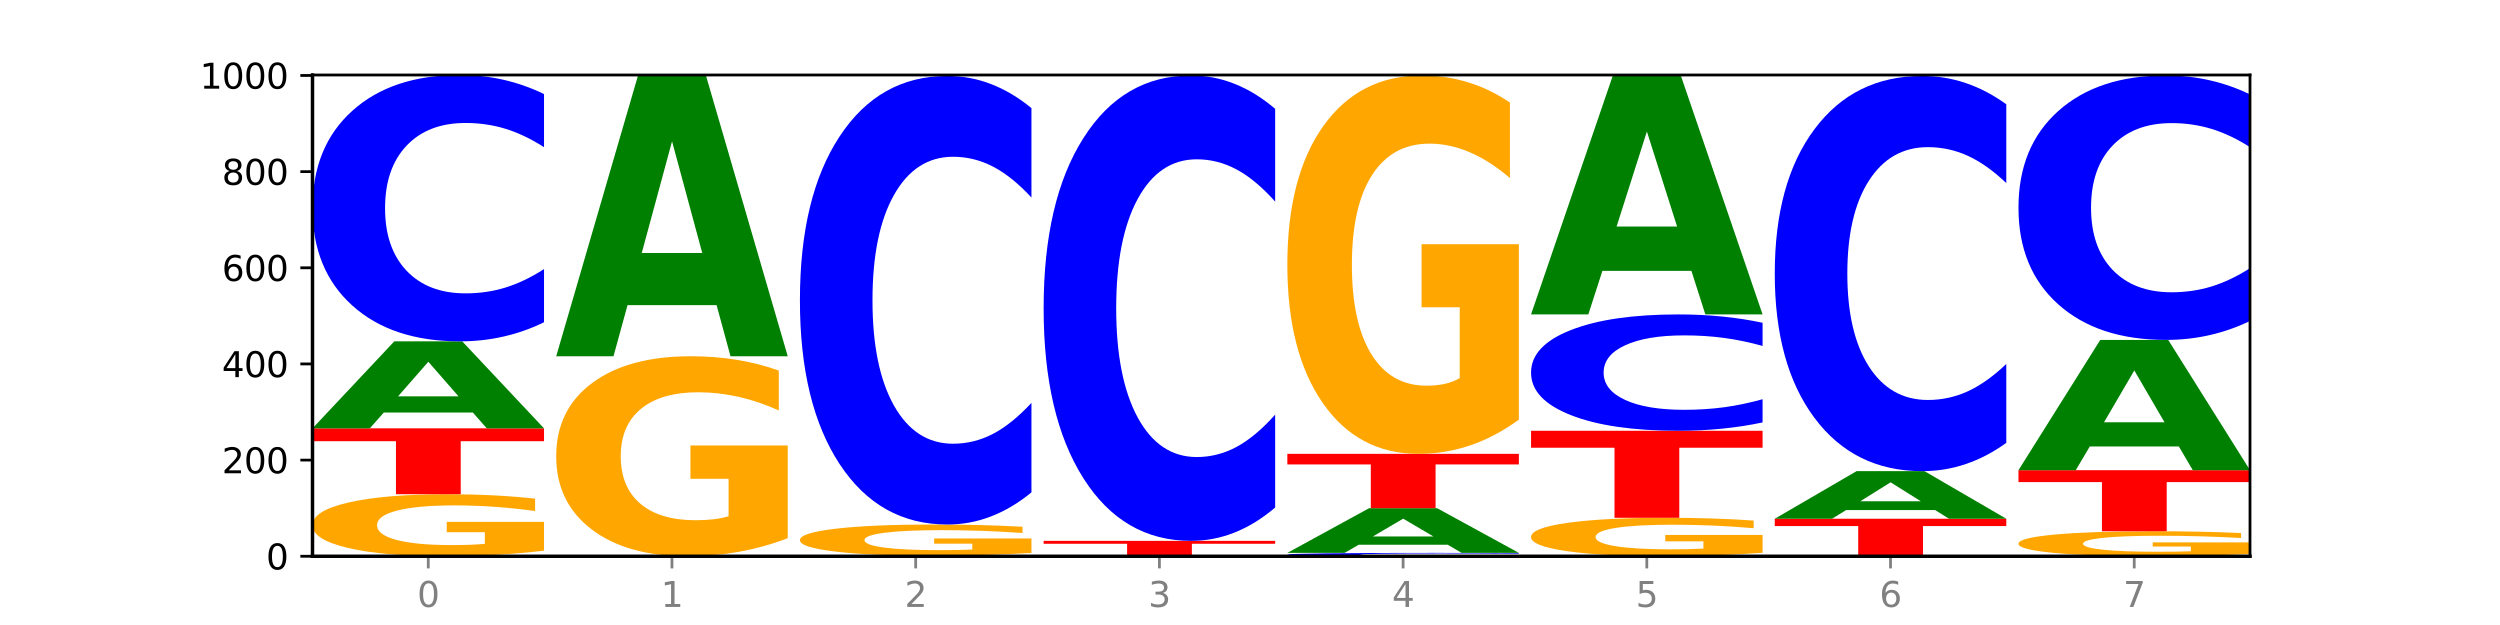
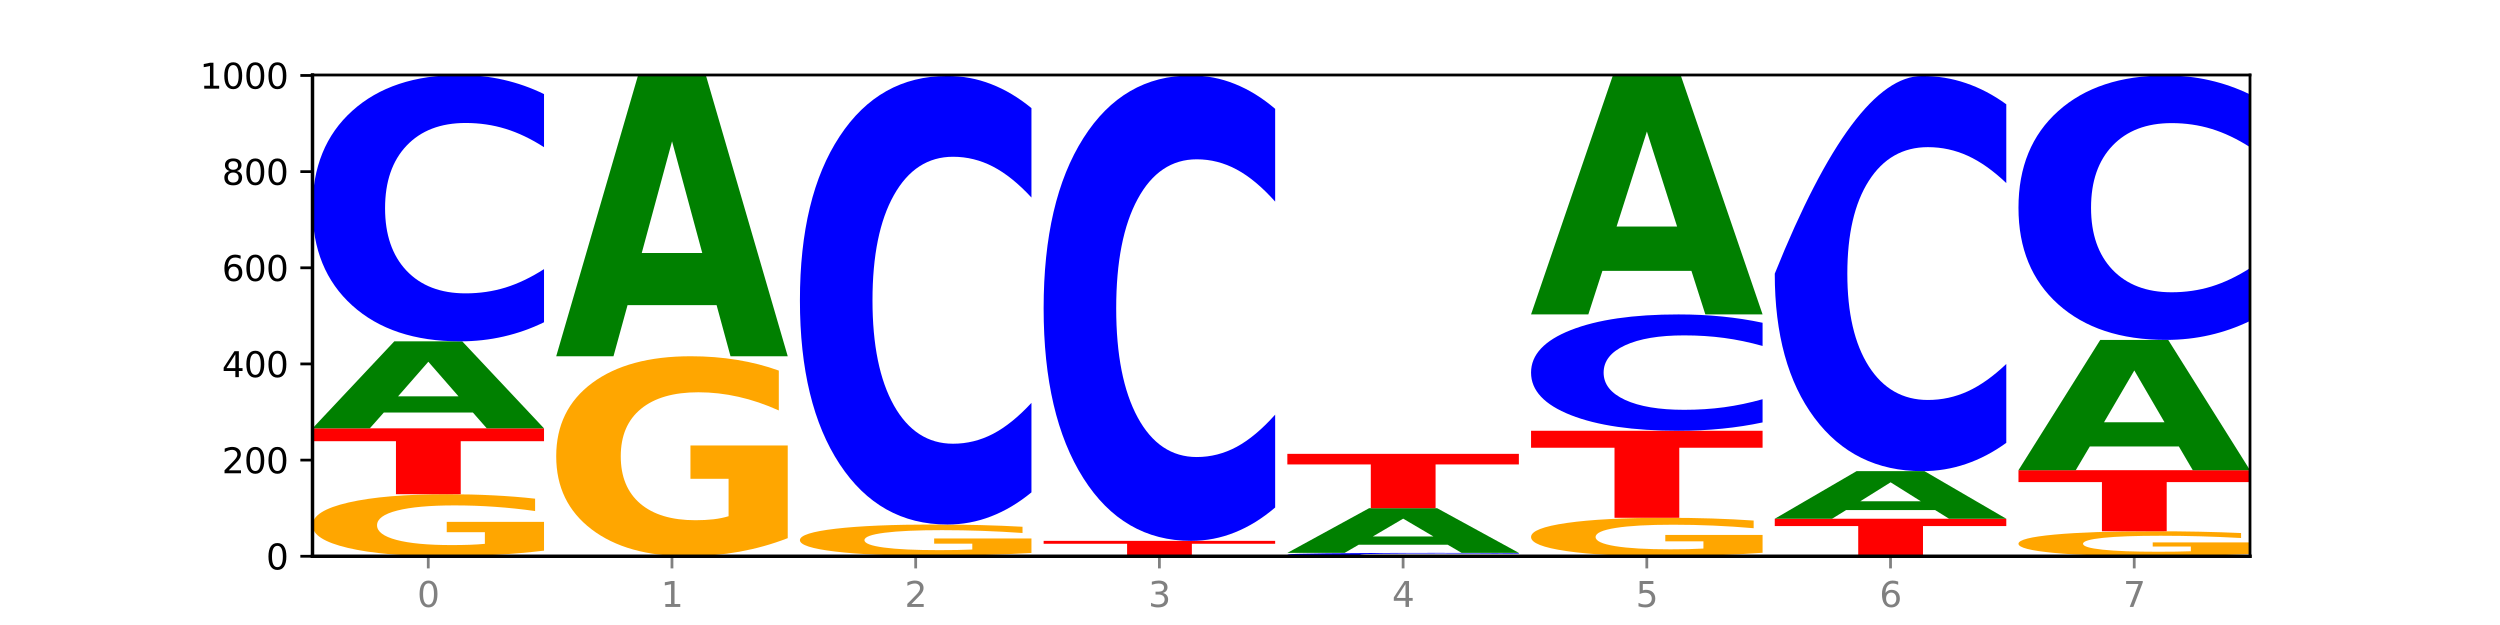
<svg xmlns="http://www.w3.org/2000/svg" xmlns:xlink="http://www.w3.org/1999/xlink" width="720pt" height="180pt" viewBox="0 0 720 180" version="1.1">
  <defs>
    <style type="text/css">*{stroke-linejoin: round; stroke-linecap: butt}</style>
  </defs>
  <g id="figure_1">
    <g id="patch_1">
      <path d="M 0 180  L 720 180  L 720 0  L 0 0  z " style="fill: #ffffff" />
    </g>
    <g id="axes_1">
      <g id="patch_2">
        <path d="M 90 160.2  L 648 160.2  L 648 21.6  L 90 21.6  z " style="fill: #ffffff" />
      </g>
      <g id="line2d_1">
        <path d="M 90 160.2  L 648 160.2  " clip-path="url(#pb06af7a286)" style="fill: none; stroke: #000000; stroke-width: 0.5; stroke-linecap: square" />
      </g>
      <g id="patch_3">
        <path d="M 156.679 158.584  Q 149.955 159.392 142.722 159.798  Q 135.489 160.2 127.778 160.2  Q 110.353 160.2 100.177 157.794  Q 90 155.389 90 151.275  Q 90 147.113 100.356 144.726  Q 110.727 142.338 128.764 142.338  Q 135.713 142.338 142.079 142.663  Q 148.46 142.984 154.109 143.619  L 154.109 147.179  Q 148.281 146.364 142.513 145.962  Q 136.744 145.556 130.946 145.556  Q 120.216 145.556 114.403 147.039  Q 108.59 148.519 108.59 151.275  Q 108.59 154.005 114.194 155.496  Q 119.798 156.983 130.109 156.983  Q 132.919 156.983 135.325 156.898  Q 137.731 156.809 139.643 156.625  L 139.643 153.282  L 128.66 153.282  L 128.66 150.304  L 156.679 150.304  L 156.679 158.584  z " clip-path="url(#pb06af7a286)" style="fill: #ffa600" />
      </g>
      <g id="patch_4">
        <path d="M 90 123.369  L 156.679 123.369  L 156.679 127.069  L 132.69 127.069  L 132.69 142.338  L 114.036 142.338  L 114.036 127.069  L 90 127.069  L 90 123.369  z " clip-path="url(#pb06af7a286)" style="fill: #ff0000" />
      </g>
      <g id="patch_5">
        <path d="M 136.189 118.804  L 110.545 118.804  L 106.496 123.369  L 90 123.369  L 113.558 98.308  L 133.121 98.308  L 156.679 123.369  L 140.197 123.369  L 136.189 118.804  z M 114.635 114.152  L 132.058 114.152  L 123.36 104.184  L 114.635 114.152  z " clip-path="url(#pb06af7a286)" style="fill: #008000" />
      </g>
      <g id="patch_6">
        <path d="M 156.679 92.809  Q 151.102 95.535 145.07 96.913  Q 139.039 98.308 132.47 98.308  Q 112.882 98.308 101.441 87.976  Q 90 77.645 90 59.978  Q 90 42.247 101.441 31.931  Q 112.882 21.6 132.47 21.6  Q 139.039 21.6 145.07 22.994  Q 151.102 24.373 156.679 27.098  L 156.679 42.389  Q 151.051 38.776 145.591 37.097  Q 140.131 35.417 134.1 35.417  Q 123.281 35.417 117.082 41.961  Q 110.899 48.49 110.899 59.978  Q 110.899 71.418 117.082 77.962  Q 123.281 84.49 134.1 84.49  Q 140.131 84.49 145.591 82.811  Q 151.051 81.115 156.679 77.503  L 156.679 92.809  z " clip-path="url(#pb06af7a286)" style="fill: #0000ff" />
      </g>
      <g id="patch_7">
        <path d="M 226.868 154.989  Q 220.143 157.594 212.91 158.903  Q 205.678 160.2 197.967 160.2  Q 180.542 160.2 170.365 152.442  Q 160.189 144.685 160.189 131.418  Q 160.189 117.996 170.545 110.298  Q 180.916 102.6 198.953 102.6  Q 205.902 102.6 212.268 103.647  Q 218.649 104.682 224.298 106.729  L 224.298 118.211  Q 218.47 115.581 212.701 114.284  Q 206.933 112.975 201.135 112.975  Q 190.405 112.975 184.592 117.759  Q 178.779 122.53 178.779 131.418  Q 178.779 140.223 184.383 145.03  Q 189.987 149.825 200.298 149.825  Q 203.107 149.825 205.513 149.551  Q 207.919 149.265 209.832 148.67  L 209.832 137.891  L 198.848 137.891  L 198.848 128.289  L 226.868 128.289  L 226.868 154.989  z " clip-path="url(#pb06af7a286)" style="fill: #ffa600" />
      </g>
      <g id="patch_8">
        <path d="M 206.377 87.87  L 180.734 87.87  L 176.685 102.6  L 160.189 102.6  L 183.747 21.738  L 203.31 21.738  L 226.868 102.6  L 210.386 102.6  L 206.377 87.87  z M 184.824 72.862  L 202.247 72.862  L 193.549 40.697  L 184.824 72.862  z " clip-path="url(#pb06af7a286)" style="fill: #008000" />
      </g>
      <g id="patch_9">
        <path d="M 276.566 160.175  L 250.922 160.175  L 246.873 160.2  L 230.377 160.2  L 253.935 160.062  L 273.499 160.062  L 297.057 160.2  L 280.574 160.2  L 276.566 160.175  z M 255.012 160.149  L 272.435 160.149  L 263.737 160.094  L 255.012 160.149  z " clip-path="url(#pb06af7a286)" style="fill: #008000" />
      </g>
      <g id="patch_10">
        <path d="M 297.057 159.247  Q 290.332 159.654 283.099 159.859  Q 275.866 160.062 268.155 160.062  Q 250.731 160.062 240.554 158.849  Q 230.377 157.637 230.377 155.564  Q 230.377 153.467 240.733 152.264  Q 251.104 151.062 269.142 151.062  Q 276.09 151.062 282.457 151.225  Q 288.838 151.387 294.486 151.707  L 294.486 153.501  Q 288.658 153.09 282.89 152.887  Q 277.122 152.683 271.323 152.683  Q 260.594 152.683 254.781 153.43  Q 248.967 154.176 248.967 155.564  Q 248.967 156.94 254.571 157.691  Q 260.175 158.44 270.487 158.44  Q 273.296 158.44 275.702 158.398  Q 278.108 158.353 280.021 158.26  L 280.021 156.576  L 269.037 156.576  L 269.037 155.075  L 297.057 155.075  L 297.057 159.247  z " clip-path="url(#pb06af7a286)" style="fill: #ffa600" />
      </g>
      <g id="patch_11">
        <path d="M 297.057 141.802  Q 291.479 146.392 285.448 148.713  Q 279.417 151.062 272.848 151.062  Q 253.259 151.062 241.818 133.663  Q 230.377 116.264 230.377 86.509  Q 230.377 56.648 241.818 39.276  Q 253.259 21.877 272.848 21.877  Q 279.417 21.877 285.448 24.225  Q 291.479 26.547 297.057 31.137  L 297.057 56.888  Q 291.429 50.804 285.969 47.975  Q 280.509 45.147 274.477 45.147  Q 263.658 45.147 257.459 56.168  Q 251.277 67.162 251.277 86.509  Q 251.277 105.776 257.459 116.797  Q 263.658 127.792 274.477 127.792  Q 280.509 127.792 285.969 124.963  Q 291.429 122.108 297.057 116.023  L 297.057 141.802  z " clip-path="url(#pb06af7a286)" style="fill: #0000ff" />
      </g>
      <g id="patch_12">
        <path d="M 346.755 160.175  L 321.111 160.175  L 317.062 160.2  L 300.566 160.2  L 324.124 160.062  L 343.687 160.062  L 367.245 160.2  L 350.763 160.2  L 346.755 160.175  z M 325.201 160.149  L 342.624 160.149  L 333.926 160.094  L 325.201 160.149  z " clip-path="url(#pb06af7a286)" style="fill: #008000" />
      </g>
      <g id="patch_13">
        <path d="M 300.566 155.769  L 367.245 155.769  L 367.245 156.606  L 343.256 156.606  L 343.256 160.062  L 324.602 160.062  L 324.602 156.606  L 300.566 156.606  L 300.566 155.769  z " clip-path="url(#pb06af7a286)" style="fill: #ff0000" />
      </g>
      <g id="patch_14">
        <path d="M 367.245 146.162  Q 361.668 150.924 355.636 153.333  Q 349.605 155.769 343.036 155.769  Q 323.448 155.769 312.007 137.718  Q 300.566 119.666 300.566 88.795  Q 300.566 57.814 312.007 39.79  Q 323.448 21.738 343.036 21.738  Q 349.605 21.738 355.636 24.175  Q 361.668 26.584 367.245 31.346  L 367.245 58.063  Q 361.617 51.751 356.157 48.816  Q 350.697 45.881 344.666 45.881  Q 333.847 45.881 327.648 57.316  Q 321.465 68.723 321.465 88.795  Q 321.465 108.785 327.648 120.22  Q 333.847 131.627 344.666 131.627  Q 350.697 131.627 356.157 128.692  Q 361.617 125.729 367.245 119.417  L 367.245 146.162  z " clip-path="url(#pb06af7a286)" style="fill: #0000ff" />
      </g>
      <g id="patch_15">
        <path d="M 437.434 160.131  Q 431.856 160.165 425.825 160.182  Q 419.794 160.2 413.225 160.2  Q 393.636 160.2 382.196 160.069  Q 370.755 159.939 370.755 159.716  Q 370.755 159.492 382.196 159.361  Q 393.636 159.231 413.225 159.231  Q 419.794 159.231 425.825 159.248  Q 431.856 159.266 437.434 159.3  L 437.434 159.493  Q 431.806 159.448 426.346 159.427  Q 420.886 159.405 414.855 159.405  Q 404.036 159.405 397.836 159.488  Q 391.654 159.571 391.654 159.716  Q 391.654 159.86 397.836 159.943  Q 404.036 160.025 414.855 160.025  Q 420.886 160.025 426.346 160.004  Q 431.806 159.983 437.434 159.937  L 437.434 160.131  z " clip-path="url(#pb06af7a286)" style="fill: #0000ff" />
      </g>
      <g id="patch_16">
        <path d="M 416.943 156.885  L 391.3 156.885  L 387.251 159.231  L 370.755 159.231  L 394.313 146.354  L 413.876 146.354  L 437.434 159.231  L 420.952 159.231  L 416.943 156.885  z M 395.39 154.495  L 412.813 154.495  L 404.115 149.373  L 395.39 154.495  z " clip-path="url(#pb06af7a286)" style="fill: #008000" />
      </g>
      <g id="patch_17">
        <path d="M 370.755 130.708  L 437.434 130.708  L 437.434 133.759  L 413.445 133.759  L 413.445 146.354  L 394.79 146.354  L 394.79 133.759  L 370.755 133.759  L 370.755 130.708  z " clip-path="url(#pb06af7a286)" style="fill: #ff0000" />
      </g>
      <g id="patch_18">
-         <path d="M 437.434 120.848  Q 430.709 125.778 423.476 128.254  Q 416.244 130.708 408.533 130.708  Q 391.108 130.708 380.931 116.031  Q 370.755 101.355 370.755 76.257  Q 370.755 50.866 381.111 36.302  Q 391.482 21.738 409.519 21.738  Q 416.468 21.738 422.834 23.719  Q 429.215 25.678 434.864 29.549  L 434.864 51.271  Q 429.036 46.296 423.267 43.843  Q 417.499 41.367 411.701 41.367  Q 400.971 41.367 395.158 50.416  Q 389.345 59.442 389.345 76.257  Q 389.345 92.914 394.949 102.008  Q 400.553 111.079 410.864 111.079  Q 413.673 111.079 416.079 110.562  Q 418.485 110.021 420.398 108.896  L 420.398 88.502  L 409.414 88.502  L 409.414 70.337  L 437.434 70.337  L 437.434 120.848  z " clip-path="url(#pb06af7a286)" style="fill: #ffa600" />
-       </g>
+         </g>
      <g id="patch_19">
        <path d="M 507.623 159.198  Q 500.898 159.699 493.665 159.951  Q 486.432 160.2 478.721 160.2  Q 461.297 160.2 451.12 158.708  Q 440.943 157.216 440.943 154.665  Q 440.943 152.084 451.299 150.604  Q 461.67 149.123 479.708 149.123  Q 486.656 149.123 493.023 149.324  Q 499.404 149.524 505.052 149.917  L 505.052 152.125  Q 499.224 151.619 493.456 151.37  Q 487.688 151.118 481.889 151.118  Q 471.16 151.118 465.347 152.038  Q 459.533 152.956 459.533 154.665  Q 459.533 156.358 465.137 157.283  Q 470.741 158.205 481.053 158.205  Q 483.862 158.205 486.268 158.152  Q 488.674 158.097 490.587 157.983  L 490.587 155.91  L 479.603 155.91  L 479.603 154.063  L 507.623 154.063  L 507.623 159.198  z " clip-path="url(#pb06af7a286)" style="fill: #ffa600" />
      </g>
      <g id="patch_20">
        <path d="M 440.943 124.062  L 507.623 124.062  L 507.623 128.949  L 483.634 128.949  L 483.634 149.123  L 464.979 149.123  L 464.979 128.949  L 440.943 128.949  L 440.943 124.062  z " clip-path="url(#pb06af7a286)" style="fill: #ff0000" />
      </g>
      <g id="patch_21">
        <path d="M 507.623 121.66  Q 502.045 122.85 496.014 123.452  Q 489.983 124.062 483.414 124.062  Q 463.825 124.062 452.384 119.549  Q 440.943 115.036 440.943 107.318  Q 440.943 99.573 452.384 95.067  Q 463.825 90.554 483.414 90.554  Q 489.983 90.554 496.014 91.163  Q 502.045 91.765 507.623 92.956  L 507.623 99.635  Q 501.995 98.057 496.535 97.323  Q 491.075 96.59 485.043 96.59  Q 474.224 96.59 468.025 99.448  Q 461.843 102.3 461.843 107.318  Q 461.843 112.316 468.025 115.174  Q 474.224 118.026 485.043 118.026  Q 491.075 118.026 496.535 117.292  Q 501.995 116.552 507.623 114.973  L 507.623 121.66  z " clip-path="url(#pb06af7a286)" style="fill: #0000ff" />
      </g>
      <g id="patch_22">
        <path d="M 487.132 78.018  L 461.488 78.018  L 457.439 90.554  L 440.943 90.554  L 464.501 21.738  L 484.065 21.738  L 507.623 90.554  L 491.14 90.554  L 487.132 78.018  z M 465.578 65.246  L 483.001 65.246  L 474.303 37.873  L 465.578 65.246  z " clip-path="url(#pb06af7a286)" style="fill: #008000" />
      </g>
      <g id="patch_23">
        <path d="M 511.132 149.4  L 577.811 149.4  L 577.811 151.506  L 553.822 151.506  L 553.822 160.2  L 535.168 160.2  L 535.168 151.506  L 511.132 151.506  L 511.132 149.4  z " clip-path="url(#pb06af7a286)" style="fill: #ff0000" />
      </g>
      <g id="patch_24">
        <path d="M 557.321 146.903  L 531.677 146.903  L 527.628 149.4  L 511.132 149.4  L 534.69 135.692  L 554.253 135.692  L 577.811 149.4  L 561.329 149.4  L 557.321 146.903  z M 535.767 144.359  L 553.19 144.359  L 544.492 138.906  L 535.767 144.359  z " clip-path="url(#pb06af7a286)" style="fill: #008000" />
      </g>
      <g id="patch_25">
-         <path d="M 577.811 127.534  Q 572.234 131.578 566.203 133.623  Q 560.171 135.692 553.603 135.692  Q 534.014 135.692 522.573 120.363  Q 511.132 105.034 511.132 78.82  Q 511.132 52.511 522.573 37.206  Q 534.014 21.877 553.603 21.877  Q 560.171 21.877 566.203 23.946  Q 572.234 25.991 577.811 30.035  L 577.811 52.723  Q 572.183 47.363 566.723 44.87  Q 561.263 42.378 555.232 42.378  Q 544.413 42.378 538.214 52.088  Q 532.031 61.775 532.031 78.82  Q 532.031 95.795 538.214 105.505  Q 544.413 115.191 555.232 115.191  Q 561.263 115.191 566.723 112.699  Q 572.183 110.183 577.811 104.823  L 577.811 127.534  z " clip-path="url(#pb06af7a286)" style="fill: #0000ff" />
+         <path d="M 577.811 127.534  Q 572.234 131.578 566.203 133.623  Q 560.171 135.692 553.603 135.692  Q 534.014 135.692 522.573 120.363  Q 511.132 105.034 511.132 78.82  Q 534.014 21.877 553.603 21.877  Q 560.171 21.877 566.203 23.946  Q 572.234 25.991 577.811 30.035  L 577.811 52.723  Q 572.183 47.363 566.723 44.87  Q 561.263 42.378 555.232 42.378  Q 544.413 42.378 538.214 52.088  Q 532.031 61.775 532.031 78.82  Q 532.031 95.795 538.214 105.505  Q 544.413 115.191 555.232 115.191  Q 561.263 115.191 566.723 112.699  Q 572.183 110.183 577.811 104.823  L 577.811 127.534  z " clip-path="url(#pb06af7a286)" style="fill: #0000ff" />
      </g>
      <g id="patch_26">
        <path d="M 648 159.549  Q 641.275 159.874 634.042 160.038  Q 626.81 160.2 619.099 160.2  Q 601.674 160.2 591.497 159.23  Q 581.321 158.261 581.321 156.602  Q 581.321 154.925 591.677 153.962  Q 602.048 153 620.085 153  Q 627.034 153 633.4 153.131  Q 639.781 153.26 645.43 153.516  L 645.43 154.951  Q 639.602 154.623 633.833 154.461  Q 628.065 154.297 622.267 154.297  Q 611.537 154.297 605.724 154.895  Q 599.911 155.491 599.911 156.602  Q 599.911 157.703 605.515 158.304  Q 611.119 158.903 621.43 158.903  Q 624.239 158.903 626.645 158.869  Q 629.051 158.833 630.964 158.759  L 630.964 157.411  L 619.98 157.411  L 619.98 156.211  L 648 156.211  L 648 159.549  z " clip-path="url(#pb06af7a286)" style="fill: #ffa600" />
      </g>
      <g id="patch_27">
        <path d="M 581.321 135.415  L 648 135.415  L 648 138.845  L 624.011 138.845  L 624.011 153  L 605.356 153  L 605.356 138.845  L 581.321 138.845  L 581.321 135.415  z " clip-path="url(#pb06af7a286)" style="fill: #ff0000" />
      </g>
      <g id="patch_28">
        <path d="M 627.51 128.58  L 601.866 128.58  L 597.817 135.415  L 581.321 135.415  L 604.879 97.892  L 624.442 97.892  L 648 135.415  L 631.518 135.415  L 627.51 128.58  z M 605.956 121.616  L 623.379 121.616  L 614.681 106.69  L 605.956 121.616  z " clip-path="url(#pb06af7a286)" style="fill: #008000" />
      </g>
      <g id="patch_29">
        <path d="M 648 92.434  Q 642.422 95.139 636.391 96.508  Q 630.36 97.892 623.791 97.892  Q 604.202 97.892 592.762 87.636  Q 581.321 77.379 581.321 59.839  Q 581.321 42.236 592.762 31.995  Q 604.202 21.738 623.791 21.738  Q 630.36 21.738 636.391 23.123  Q 642.422 24.491 648 27.197  L 648 42.378  Q 642.372 38.791 636.912 37.123  Q 631.452 35.456 625.421 35.456  Q 614.602 35.456 608.402 41.953  Q 602.22 48.434 602.22 59.839  Q 602.22 71.197 608.402 77.694  Q 614.602 84.175 625.421 84.175  Q 631.452 84.175 636.912 82.507  Q 642.372 80.824 648 77.237  L 648 92.434  z " clip-path="url(#pb06af7a286)" style="fill: #0000ff" />
      </g>
      <g id="matplotlib.axis_1">
        <g id="xtick_1">
          <g id="line2d_2">
            <defs>
              <path id="m8f18ca9a7b" d="M 0 0  L 0 3.5  " style="stroke: #808080; stroke-width: 0.8" />
            </defs>
            <g>
              <use xlink:href="#m8f18ca9a7b" x="123.34" y="160.2" style="fill: #808080; stroke: #808080; stroke-width: 0.8" />
            </g>
          </g>
          <g id="text_1">
            <g style="fill: #808080" transform="translate(120.158 174.798) scale(0.1 -0.1)">
              <defs>
                <path id="DejaVuSans-30" d="M 2034 4250  Q 1547 4250 1301 3770  Q 1056 3291 1056 2328  Q 1056 1369 1301 889  Q 1547 409 2034 409  Q 2525 409 2770 889  Q 3016 1369 3016 2328  Q 3016 3291 2770 3770  Q 2525 4250 2034 4250  z M 2034 4750  Q 2819 4750 3233 4129  Q 3647 3509 3647 2328  Q 3647 1150 3233 529  Q 2819 -91 2034 -91  Q 1250 -91 836 529  Q 422 1150 422 2328  Q 422 3509 836 4129  Q 1250 4750 2034 4750  z " transform="scale(0.016)" />
              </defs>
              <use xlink:href="#DejaVuSans-30" />
            </g>
          </g>
        </g>
        <g id="xtick_2">
          <g id="line2d_3">
            <g>
              <use xlink:href="#m8f18ca9a7b" x="193.528" y="160.2" style="fill: #808080; stroke: #808080; stroke-width: 0.8" />
            </g>
          </g>
          <g id="text_2">
            <g style="fill: #808080" transform="translate(190.347 174.798) scale(0.1 -0.1)">
              <defs>
                <path id="DejaVuSans-31" d="M 794 531  L 1825 531  L 1825 4091  L 703 3866  L 703 4441  L 1819 4666  L 2450 4666  L 2450 531  L 3481 531  L 3481 0  L 794 0  L 794 531  z " transform="scale(0.016)" />
              </defs>
              <use xlink:href="#DejaVuSans-31" />
            </g>
          </g>
        </g>
        <g id="xtick_3">
          <g id="line2d_4">
            <g>
              <use xlink:href="#m8f18ca9a7b" x="263.717" y="160.2" style="fill: #808080; stroke: #808080; stroke-width: 0.8" />
            </g>
          </g>
          <g id="text_3">
            <g style="fill: #808080" transform="translate(260.536 174.798) scale(0.1 -0.1)">
              <defs>
                <path id="DejaVuSans-32" d="M 1228 531  L 3431 531  L 3431 0  L 469 0  L 469 531  Q 828 903 1448 1529  Q 2069 2156 2228 2338  Q 2531 2678 2651 2914  Q 2772 3150 2772 3378  Q 2772 3750 2511 3984  Q 2250 4219 1831 4219  Q 1534 4219 1204 4116  Q 875 4013 500 3803  L 500 4441  Q 881 4594 1212 4672  Q 1544 4750 1819 4750  Q 2544 4750 2975 4387  Q 3406 4025 3406 3419  Q 3406 3131 3298 2873  Q 3191 2616 2906 2266  Q 2828 2175 2409 1742  Q 1991 1309 1228 531  z " transform="scale(0.016)" />
              </defs>
              <use xlink:href="#DejaVuSans-32" />
            </g>
          </g>
        </g>
        <g id="xtick_4">
          <g id="line2d_5">
            <g>
              <use xlink:href="#m8f18ca9a7b" x="333.906" y="160.2" style="fill: #808080; stroke: #808080; stroke-width: 0.8" />
            </g>
          </g>
          <g id="text_4">
            <g style="fill: #808080" transform="translate(330.724 174.798) scale(0.1 -0.1)">
              <defs>
                <path id="DejaVuSans-33" d="M 2597 2516  Q 3050 2419 3304 2112  Q 3559 1806 3559 1356  Q 3559 666 3084 287  Q 2609 -91 1734 -91  Q 1441 -91 1130 -33  Q 819 25 488 141  L 488 750  Q 750 597 1062 519  Q 1375 441 1716 441  Q 2309 441 2620 675  Q 2931 909 2931 1356  Q 2931 1769 2642 2001  Q 2353 2234 1838 2234  L 1294 2234  L 1294 2753  L 1863 2753  Q 2328 2753 2575 2939  Q 2822 3125 2822 3475  Q 2822 3834 2567 4026  Q 2313 4219 1838 4219  Q 1578 4219 1281 4162  Q 984 4106 628 3988  L 628 4550  Q 988 4650 1302 4700  Q 1616 4750 1894 4750  Q 2613 4750 3031 4423  Q 3450 4097 3450 3541  Q 3450 3153 3228 2886  Q 3006 2619 2597 2516  z " transform="scale(0.016)" />
              </defs>
              <use xlink:href="#DejaVuSans-33" />
            </g>
          </g>
        </g>
        <g id="xtick_5">
          <g id="line2d_6">
            <g>
              <use xlink:href="#m8f18ca9a7b" x="404.094" y="160.2" style="fill: #808080; stroke: #808080; stroke-width: 0.8" />
            </g>
          </g>
          <g id="text_5">
            <g style="fill: #808080" transform="translate(400.913 174.798) scale(0.1 -0.1)">
              <defs>
                <path id="DejaVuSans-34" d="M 2419 4116  L 825 1625  L 2419 1625  L 2419 4116  z M 2253 4666  L 3047 4666  L 3047 1625  L 3713 1625  L 3713 1100  L 3047 1100  L 3047 0  L 2419 0  L 2419 1100  L 313 1100  L 313 1709  L 2253 4666  z " transform="scale(0.016)" />
              </defs>
              <use xlink:href="#DejaVuSans-34" />
            </g>
          </g>
        </g>
        <g id="xtick_6">
          <g id="line2d_7">
            <g>
              <use xlink:href="#m8f18ca9a7b" x="474.283" y="160.2" style="fill: #808080; stroke: #808080; stroke-width: 0.8" />
            </g>
          </g>
          <g id="text_6">
            <g style="fill: #808080" transform="translate(471.102 174.798) scale(0.1 -0.1)">
              <defs>
                <path id="DejaVuSans-35" d="M 691 4666  L 3169 4666  L 3169 4134  L 1269 4134  L 1269 2991  Q 1406 3038 1543 3061  Q 1681 3084 1819 3084  Q 2600 3084 3056 2656  Q 3513 2228 3513 1497  Q 3513 744 3044 326  Q 2575 -91 1722 -91  Q 1428 -91 1123 -41  Q 819 9 494 109  L 494 744  Q 775 591 1075 516  Q 1375 441 1709 441  Q 2250 441 2565 725  Q 2881 1009 2881 1497  Q 2881 1984 2565 2268  Q 2250 2553 1709 2553  Q 1456 2553 1204 2497  Q 953 2441 691 2322  L 691 4666  z " transform="scale(0.016)" />
              </defs>
              <use xlink:href="#DejaVuSans-35" />
            </g>
          </g>
        </g>
        <g id="xtick_7">
          <g id="line2d_8">
            <g>
              <use xlink:href="#m8f18ca9a7b" x="544.472" y="160.2" style="fill: #808080; stroke: #808080; stroke-width: 0.8" />
            </g>
          </g>
          <g id="text_7">
            <g style="fill: #808080" transform="translate(541.29 174.798) scale(0.1 -0.1)">
              <defs>
                <path id="DejaVuSans-36" d="M 2113 2584  Q 1688 2584 1439 2293  Q 1191 2003 1191 1497  Q 1191 994 1439 701  Q 1688 409 2113 409  Q 2538 409 2786 701  Q 3034 994 3034 1497  Q 3034 2003 2786 2293  Q 2538 2584 2113 2584  z M 3366 4563  L 3366 3988  Q 3128 4100 2886 4159  Q 2644 4219 2406 4219  Q 1781 4219 1451 3797  Q 1122 3375 1075 2522  Q 1259 2794 1537 2939  Q 1816 3084 2150 3084  Q 2853 3084 3261 2657  Q 3669 2231 3669 1497  Q 3669 778 3244 343  Q 2819 -91 2113 -91  Q 1303 -91 875 529  Q 447 1150 447 2328  Q 447 3434 972 4092  Q 1497 4750 2381 4750  Q 2619 4750 2861 4703  Q 3103 4656 3366 4563  z " transform="scale(0.016)" />
              </defs>
              <use xlink:href="#DejaVuSans-36" />
            </g>
          </g>
        </g>
        <g id="xtick_8">
          <g id="line2d_9">
            <g>
              <use xlink:href="#m8f18ca9a7b" x="614.66" y="160.2" style="fill: #808080; stroke: #808080; stroke-width: 0.8" />
            </g>
          </g>
          <g id="text_8">
            <g style="fill: #808080" transform="translate(611.479 174.798) scale(0.1 -0.1)">
              <defs>
                <path id="DejaVuSans-37" d="M 525 4666  L 3525 4666  L 3525 4397  L 1831 0  L 1172 0  L 2766 4134  L 525 4134  L 525 4666  z " transform="scale(0.016)" />
              </defs>
              <use xlink:href="#DejaVuSans-37" />
            </g>
          </g>
        </g>
      </g>
      <g id="matplotlib.axis_2">
        <g id="ytick_1">
          <g id="line2d_10">
            <defs>
              <path id="maf43e1dedb" d="M 0 0  L -3.5 0  " style="stroke: #000000; stroke-width: 0.8" />
            </defs>
            <g>
              <use xlink:href="#maf43e1dedb" x="90" y="160.2" style="stroke: #000000; stroke-width: 0.8" />
            </g>
          </g>
          <g id="text_9">
            <g transform="translate(76.638 163.999) scale(0.1 -0.1)">
              <use xlink:href="#DejaVuSans-30" />
            </g>
          </g>
        </g>
        <g id="ytick_2">
          <g id="line2d_11">
            <g>
              <use xlink:href="#maf43e1dedb" x="90" y="132.508" style="stroke: #000000; stroke-width: 0.8" />
            </g>
          </g>
          <g id="text_10">
            <g transform="translate(63.913 136.307) scale(0.1 -0.1)">
              <use xlink:href="#DejaVuSans-32" />
              <use xlink:href="#DejaVuSans-30" x="63.623" />
              <use xlink:href="#DejaVuSans-30" x="127.246" />
            </g>
          </g>
        </g>
        <g id="ytick_3">
          <g id="line2d_12">
            <g>
              <use xlink:href="#maf43e1dedb" x="90" y="104.815" style="stroke: #000000; stroke-width: 0.8" />
            </g>
          </g>
          <g id="text_11">
            <g transform="translate(63.913 108.615) scale(0.1 -0.1)">
              <use xlink:href="#DejaVuSans-34" />
              <use xlink:href="#DejaVuSans-30" x="63.623" />
              <use xlink:href="#DejaVuSans-30" x="127.246" />
            </g>
          </g>
        </g>
        <g id="ytick_4">
          <g id="line2d_13">
            <g>
              <use xlink:href="#maf43e1dedb" x="90" y="77.123" style="stroke: #000000; stroke-width: 0.8" />
            </g>
          </g>
          <g id="text_12">
            <g transform="translate(63.913 80.922) scale(0.1 -0.1)">
              <use xlink:href="#DejaVuSans-36" />
              <use xlink:href="#DejaVuSans-30" x="63.623" />
              <use xlink:href="#DejaVuSans-30" x="127.246" />
            </g>
          </g>
        </g>
        <g id="ytick_5">
          <g id="line2d_14">
            <g>
              <use xlink:href="#maf43e1dedb" x="90" y="49.431" style="stroke: #000000; stroke-width: 0.8" />
            </g>
          </g>
          <g id="text_13">
            <g transform="translate(63.913 53.23) scale(0.1 -0.1)">
              <defs>
                <path id="DejaVuSans-38" d="M 2034 2216  Q 1584 2216 1326 1975  Q 1069 1734 1069 1313  Q 1069 891 1326 650  Q 1584 409 2034 409  Q 2484 409 2743 651  Q 3003 894 3003 1313  Q 3003 1734 2745 1975  Q 2488 2216 2034 2216  z M 1403 2484  Q 997 2584 770 2862  Q 544 3141 544 3541  Q 544 4100 942 4425  Q 1341 4750 2034 4750  Q 2731 4750 3128 4425  Q 3525 4100 3525 3541  Q 3525 3141 3298 2862  Q 3072 2584 2669 2484  Q 3125 2378 3379 2068  Q 3634 1759 3634 1313  Q 3634 634 3220 271  Q 2806 -91 2034 -91  Q 1263 -91 848 271  Q 434 634 434 1313  Q 434 1759 690 2068  Q 947 2378 1403 2484  z M 1172 3481  Q 1172 3119 1398 2916  Q 1625 2713 2034 2713  Q 2441 2713 2670 2916  Q 2900 3119 2900 3481  Q 2900 3844 2670 4047  Q 2441 4250 2034 4250  Q 1625 4250 1398 4047  Q 1172 3844 1172 3481  z " transform="scale(0.016)" />
              </defs>
              <use xlink:href="#DejaVuSans-38" />
              <use xlink:href="#DejaVuSans-30" x="63.623" />
              <use xlink:href="#DejaVuSans-30" x="127.246" />
            </g>
          </g>
        </g>
        <g id="ytick_6">
          <g id="line2d_15">
            <g>
              <use xlink:href="#maf43e1dedb" x="90" y="21.738" style="stroke: #000000; stroke-width: 0.8" />
            </g>
          </g>
          <g id="text_14">
            <g transform="translate(57.55 25.538) scale(0.1 -0.1)">
              <use xlink:href="#DejaVuSans-31" />
              <use xlink:href="#DejaVuSans-30" x="63.623" />
              <use xlink:href="#DejaVuSans-30" x="127.246" />
              <use xlink:href="#DejaVuSans-30" x="190.869" />
            </g>
          </g>
        </g>
      </g>
      <g id="patch_30">
        <path d="M 90 160.2  L 90 21.6  " style="fill: none; stroke: #000000; stroke-linejoin: miter; stroke-linecap: square" />
      </g>
      <g id="patch_31">
        <path d="M 648 160.2  L 648 21.6  " style="fill: none; stroke: #000000; stroke-width: 0.8; stroke-linejoin: miter; stroke-linecap: square" />
      </g>
      <g id="patch_32">
        <path d="M 90 160.2  L 648 160.2  " style="fill: none; stroke: #000000; stroke-linejoin: miter; stroke-linecap: square" />
      </g>
      <g id="patch_33">
        <path d="M 90 21.6  L 648 21.6  " style="fill: none; stroke: #000000; stroke-width: 0.8; stroke-linejoin: miter; stroke-linecap: square" />
      </g>
    </g>
  </g>
  <defs>
    <clipPath id="pb06af7a286">
      <rect x="90" y="21.6" width="558" height="138.6" />
    </clipPath>
  </defs>
</svg>